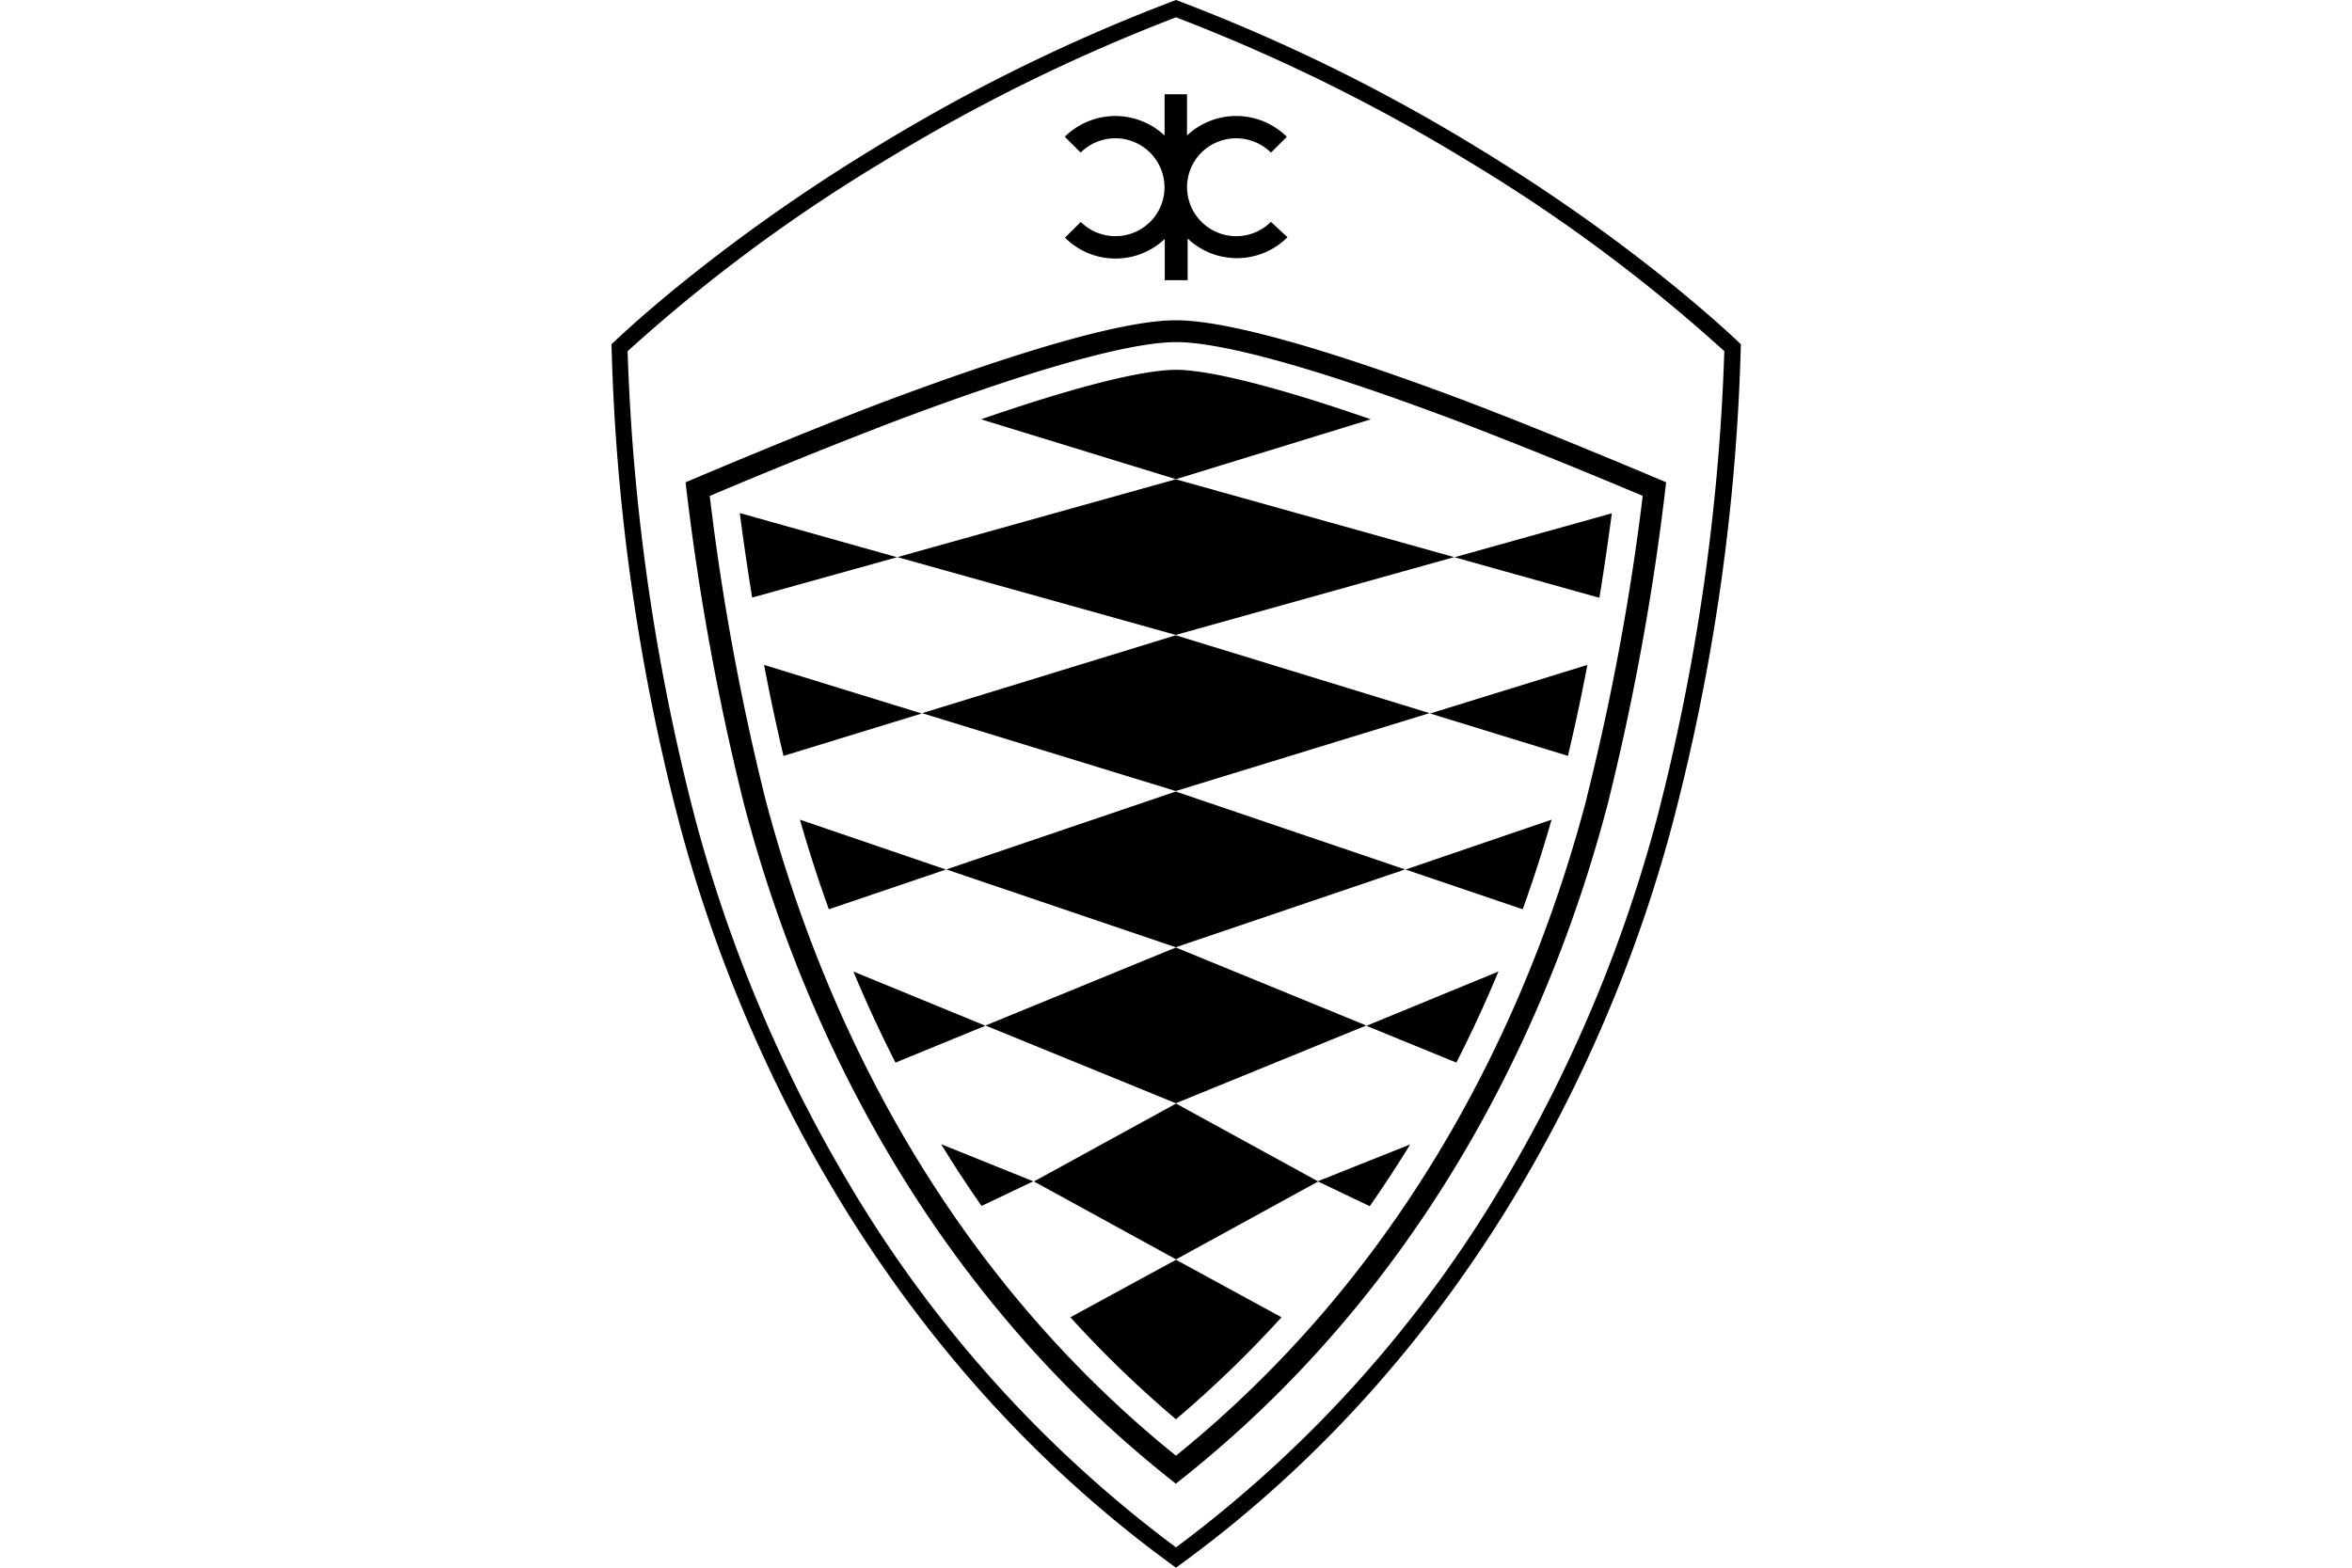
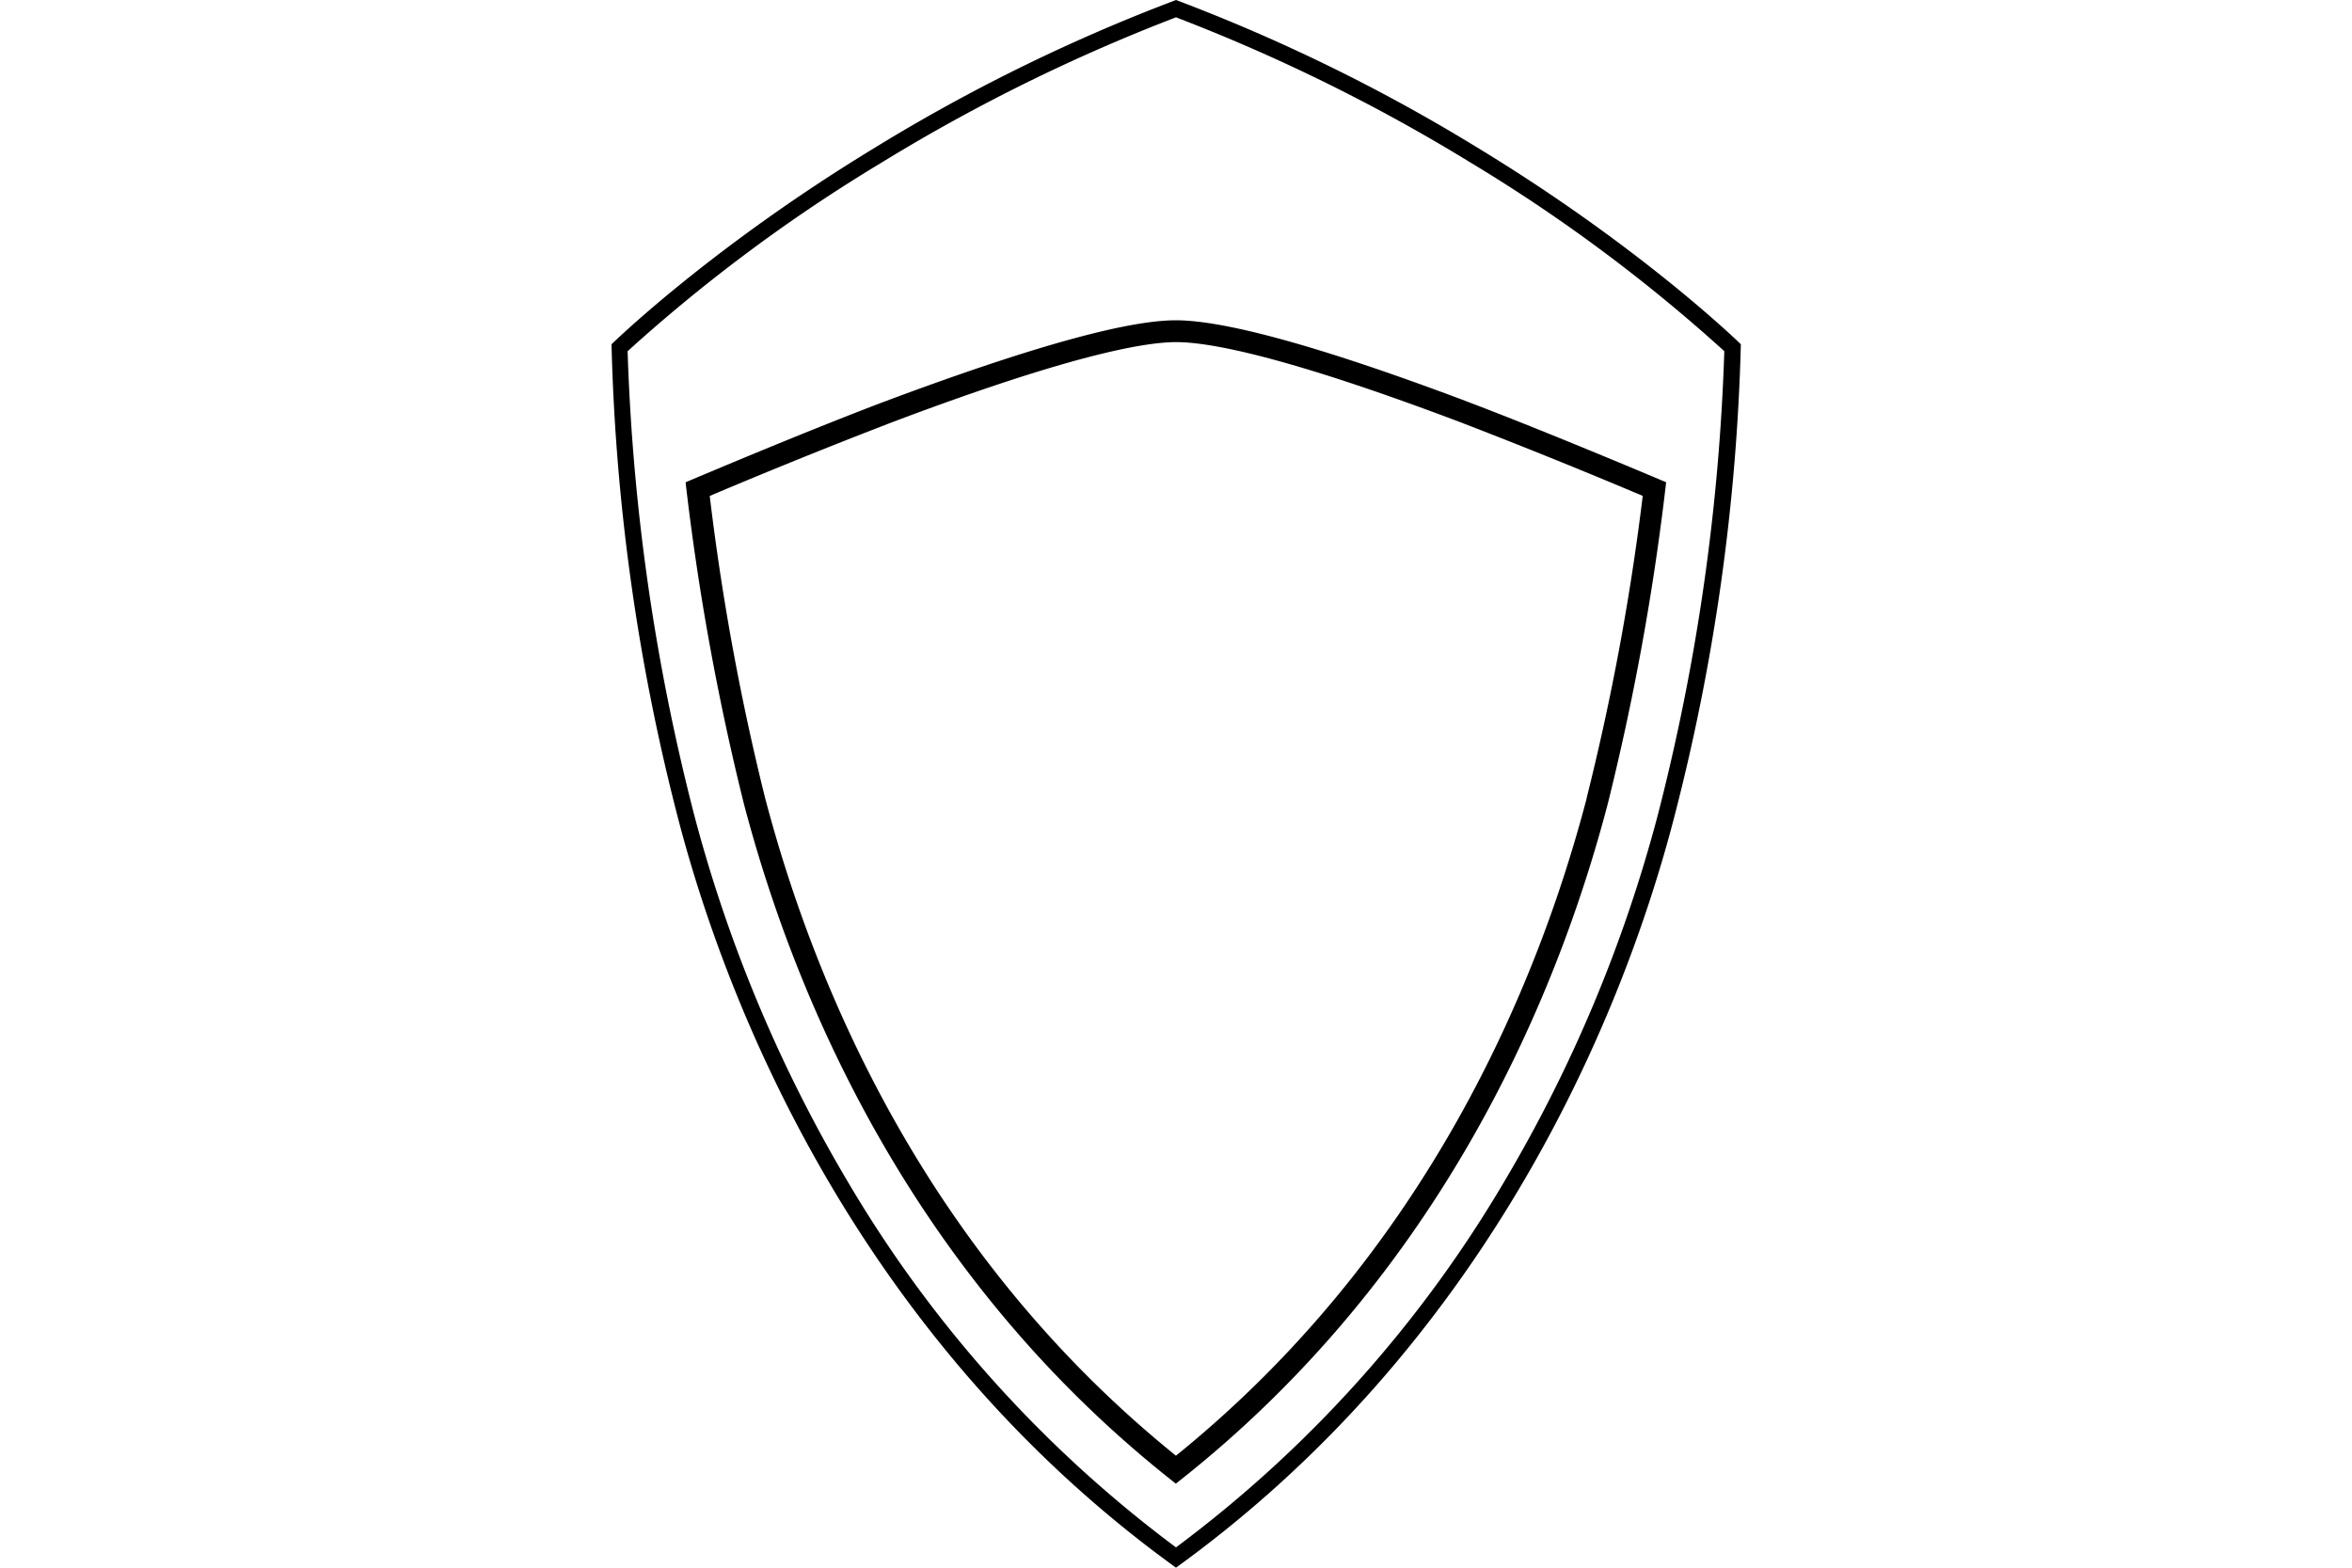
<svg xmlns="http://www.w3.org/2000/svg" width="300" height="200" viewBox="0 0 300 200">
-   <path d="m131.879 150.727 18.125 9.938 18.138-9.938-18.138-9.938zM125.7 130.83l24.279 9.919 24.285-9.92-24.285-9.95zM94.362 65.454c.385 3.01.92 6.701 1.575 10.783l18.484-5.146zm3.099 19.38a263 263 0 0 0 2.475 11.601l17.634-5.41-20.11-6.198zm4.572 19.737a180 180 0 0 0 3.685 11.431l14.938-5.07zm6.814 19.372a167 167 0 0 0 5.373 11.62l11.469-4.705zm11.198 22.03a145 145 0 0 0 5.158 7.872l6.595-3.136z" />
-   <path d="M174.712 153.882a161 161 0 0 0 5.158-7.879l-11.803 4.705zm11.046-18.32a164 164 0 0 0 5.373-11.62l-16.842 6.928zm8.464-19.555a181 181 0 0 0 3.684-11.437l-18.623 6.361 14.938 5.07zm5.77-19.574a263 263 0 0 0 2.481-11.607l-20.065 6.198zm-14.46-25.338 18.472 5.17c.674-4.074 1.177-7.771 1.593-10.782l-20.065 5.606zm-10.688-17.602c-15.587-5.398-22.188-6.316-24.852-6.316-2.67 0-9.264.92-24.859 6.316l24.859 7.64zm-24.852 107.229-13.465 7.33a143 143 0 0 0 13.465 13.012 143 143 0 0 0 13.465-13.011l-13.465-7.338zm-32.377-69.737 32.352 9.931 32.372-9.938-32.372-9.931-32.359 9.938zm3.091 19.933 29.26 9.931 29.26-9.931-29.26-9.938zm-6.24-39.842 35.501 9.926 35.515-9.926-35.515-9.931-35.507 9.931zm23.403-42.775-2.034 2.015a9.13 9.13 0 0 0 12.734.164v5.264h2.916V30.43a9.13 9.13 0 0 0 12.734-.164l-2.11-1.965a6.272 6.272 0 0 1-10.7-4.415 6.23 6.23 0 0 1 3.867-5.768 6.29 6.29 0 0 1 6.834 1.354l2.027-2.022a9.176 9.176 0 0 0-12.734-.163v-5.26h-2.86v5.26a9.176 9.176 0 0 0-12.728.163l2.027 2.015a6.271 6.271 0 0 1 10.693 4.421 6.22 6.22 0 0 1-3.867 5.77 6.29 6.29 0 0 1-6.826-1.355z" />
  <path d="M187.037 51.19c-18.163-6.84-30.684-10.329-37.057-10.329-6.368 0-18.881 3.533-37.051 10.33-10.455 3.942-25.482 10.34-25.482 10.34a323 323 0 0 0 7.444 41.038c6.248 23.807 20.89 59.895 55.089 86.71 34.223-26.81 48.847-62.897 55.088-86.71a323 323 0 0 0 7.45-41.043s-15.026-6.38-25.48-10.33zm15.342 50.673c-6.336 24.153-20.57 58.111-52.387 83.85-31.867-25.739-46.026-59.704-52.387-83.85a314 314 0 0 1-7.078-38.594 763 763 0 0 1 23.434-9.466c22.231-8.383 31.867-10.158 36.069-10.158 4.2 0 13.843 1.763 36.062 10.153a778 778 0 0 1 23.44 9.466 314 314 0 0 1-7.167 38.593h.012z" />
  <path d="M188.687 18.982A226.6 226.6 0 0 0 149.999 0a226.6 226.6 0 0 0-38.639 18.982C90.425 31.73 78 43.922 78 43.922a267.2 267.2 0 0 0 8.578 60.826c6.897 26.275 24.348 67.03 63.42 95.25 39.073-28.22 56.53-68.975 63.42-95.25a267.2 267.2 0 0 0 8.63-60.826s-12.426-12.192-33.361-24.94m22.704 85.237a183 183 0 0 1-19.416 46.347 158.4 158.4 0 0 1-41.976 46.844 158.3 158.3 0 0 1-41.977-46.844 183 183 0 0 1-19.41-46.347 271 271 0 0 1-8.56-59.415 207.7 207.7 0 0 1 32.36-24.04A228 228 0 0 1 150 2.21a228.3 228.3 0 0 1 37.586 18.54 207.7 207.7 0 0 1 32.352 24.053 271.8 271.8 0 0 1-8.546 59.415" />
</svg>